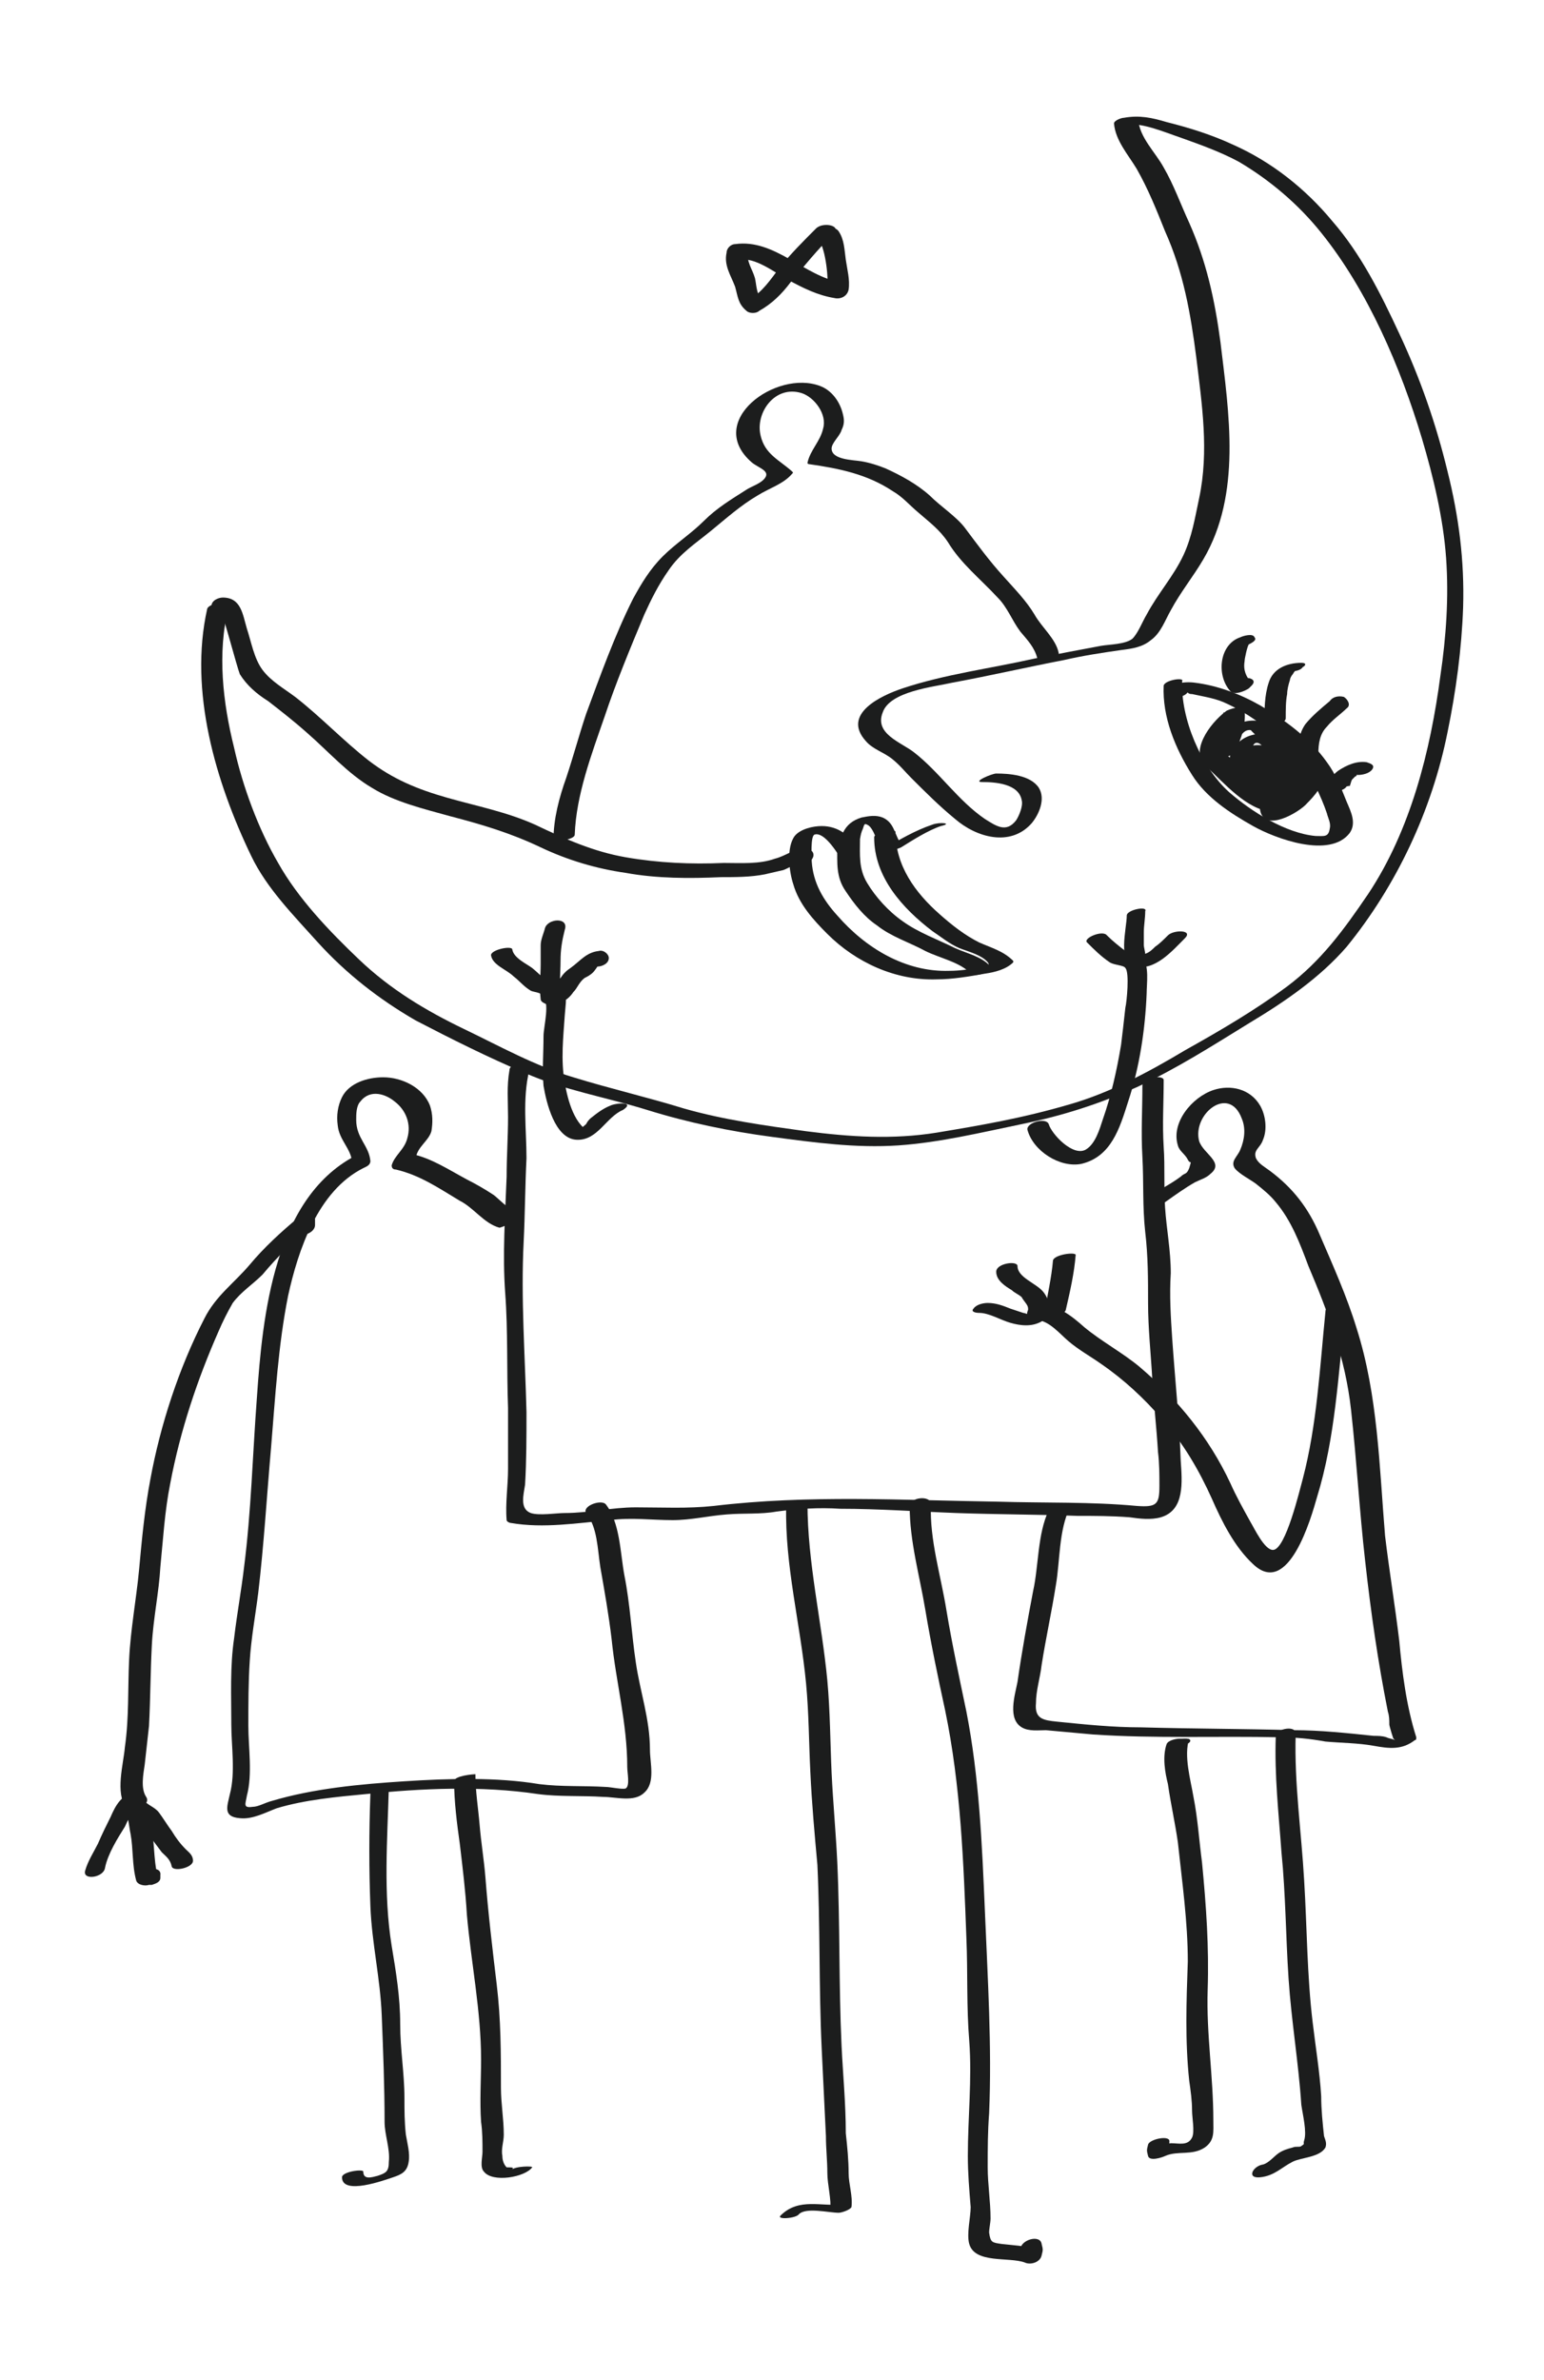
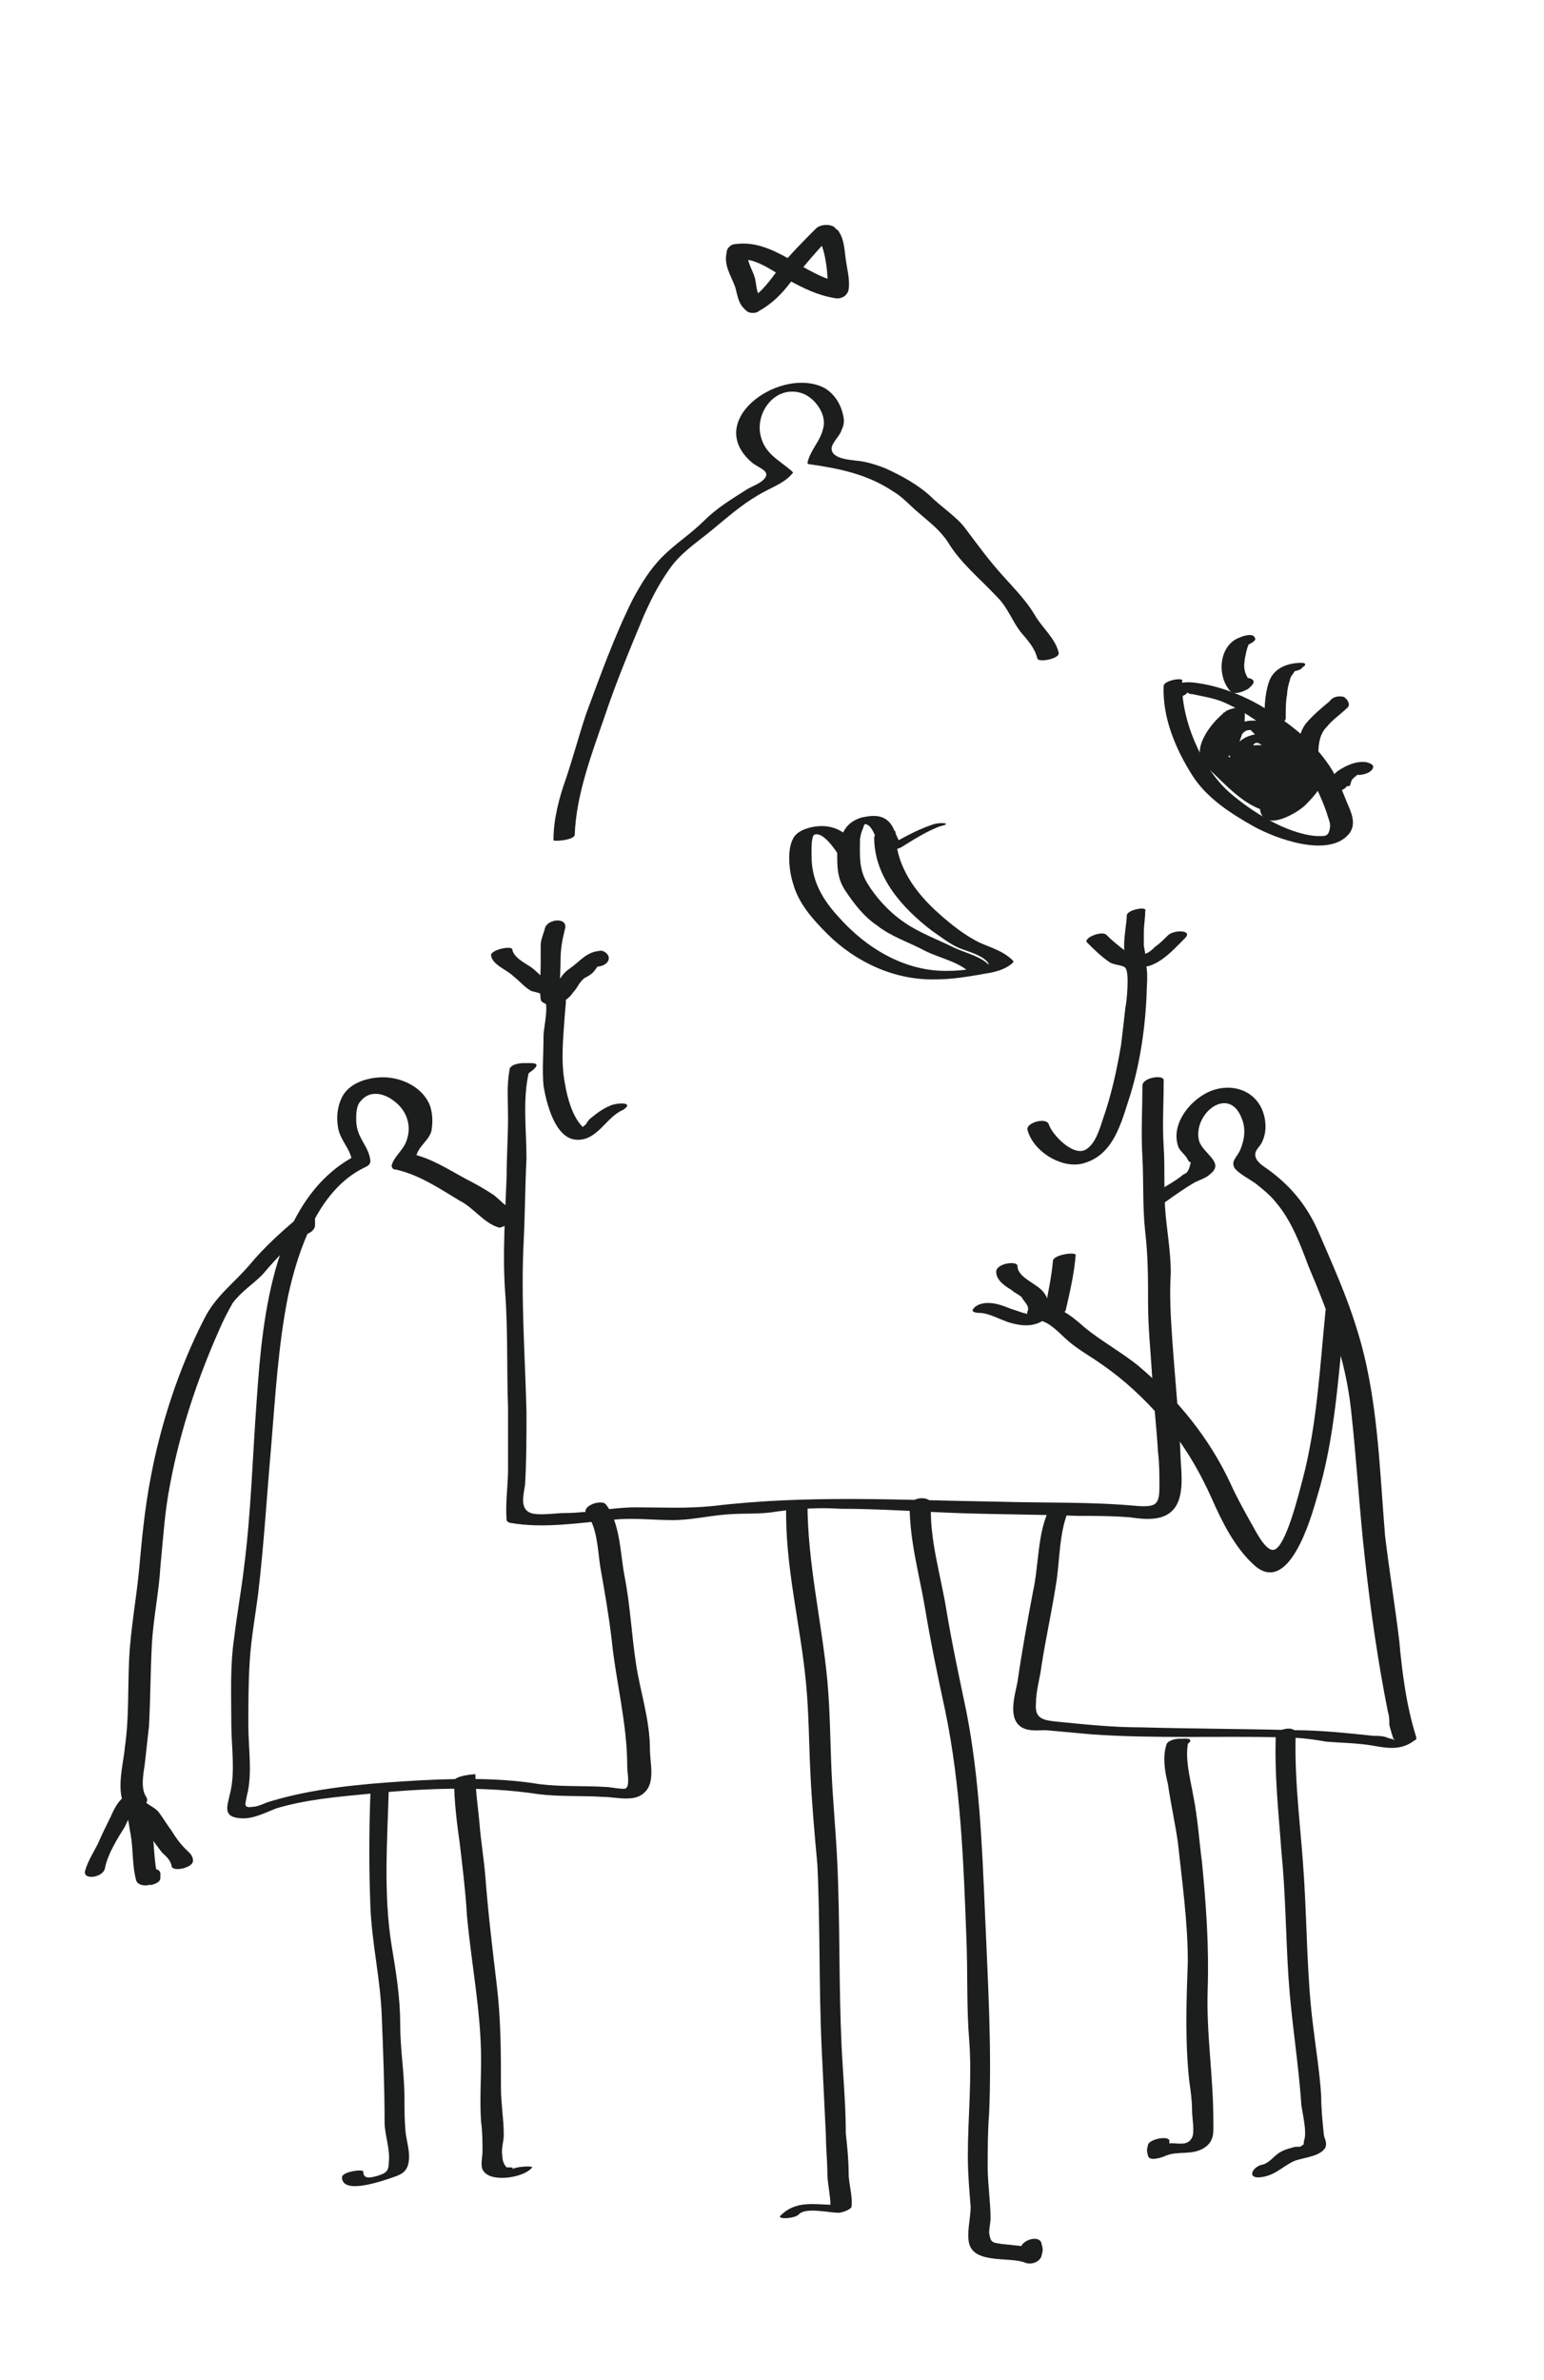
<svg xmlns="http://www.w3.org/2000/svg" id="Слой_1" x="0px" y="0px" viewBox="0 0 108.8 167.7" style="enable-background:new 0 0 108.8 167.7;" xml:space="preserve">
  <style type="text/css"> .st0{fill:#1C1D1D;} </style>
  <g>
-     <path class="st0" d="M14.6,42.9c-1.3,5.8,0.6,12.2,3.1,17.4c1.1,2.3,3,4.2,4.7,6.1c2,2.2,4.3,4,6.9,5.5c2.5,1.3,5.1,2.6,7.7,3.7 c2.7,1.2,5.7,1.7,8.6,2.6c2.9,0.9,5.8,1.5,8.8,1.9c3,0.4,5.9,0.8,8.9,0.6c2.9-0.2,5.8-0.9,8.7-1.5c2.9-0.6,5.4-1.4,8.1-2.6 c2.8-1.3,5.3-2.9,7.9-4.5c2.5-1.5,5-3.2,6.9-5.4c3.5-4.3,6-9.6,7.1-15.1c0.6-2.9,1-5.9,1.1-8.8c0.1-3.3-0.3-6.4-1.1-9.6 c-0.8-3.3-1.9-6.5-3.4-9.7c-1.3-2.8-2.7-5.6-4.7-7.9c-1.9-2.3-4.3-4.2-7-5.4c-1.5-0.7-3.1-1.2-4.7-1.6c-1-0.3-1.9-0.5-3-0.3 c-0.2,0-0.7,0.2-0.7,0.4c0.1,1.2,1,2.2,1.6,3.2c0.8,1.4,1.4,2.9,2,4.4c1.3,2.9,1.8,5.8,2.2,8.9c0.4,3.3,0.9,6.6,0.2,9.9 c-0.3,1.4-0.5,2.7-1.1,4c-0.7,1.5-1.8,2.7-2.6,4.2c-0.3,0.5-0.6,1.3-1,1.7c-0.5,0.4-1.6,0.4-2.2,0.5c-1.6,0.3-3.2,0.6-4.7,0.9 c-3.1,0.7-6.3,1.1-9.3,2.1c-1.5,0.5-4.3,1.8-2.6,3.7c0.5,0.6,1.3,0.8,1.9,1.3c0.5,0.4,0.9,0.9,1.3,1.3c1,1,2,2,3.1,2.9 c1.5,1.3,3.9,2,5.4,0.3c0.5-0.6,1-1.7,0.5-2.5c-0.6-0.9-2.1-1-3-1c-0.3,0-1.7,0.6-1,0.6c0.9,0,2.6,0.1,2.8,1.3 c0.1,0.4-0.2,1.1-0.4,1.4c-0.7,0.9-1.4,0.4-2.2-0.1c-1.9-1.3-3.2-3.3-5-4.7c-0.9-0.7-2.8-1.3-2.2-2.8c0.5-1.5,3.6-1.8,4.9-2.1 c2.7-0.5,5.3-1.1,7.9-1.6c1.3-0.3,2.6-0.5,4-0.7c0.8-0.1,1.5-0.2,2.1-0.7c0.7-0.5,1-1.4,1.4-2.1c0.7-1.3,1.6-2.4,2.3-3.6 c2.7-4.6,1.8-10.3,1.2-15.3c-0.4-3-1-5.7-2.2-8.4c-0.6-1.3-1.1-2.7-1.8-3.9c-0.6-1.1-1.7-2.1-1.8-3.4c-0.2,0.1-0.5,0.3-0.7,0.4 c0.9-0.2,2.8,0.6,3.7,0.9c1.4,0.5,2.8,1,4.1,1.7c2.2,1.3,4.2,3,5.8,5c3.3,4.1,5.6,9.5,7.1,14.5c0.8,2.7,1.5,5.6,1.7,8.4 c0.2,2.8,0,5.6-0.4,8.3c-0.7,5.3-2.1,10.9-5.1,15.4c-1.7,2.5-3.3,4.7-5.7,6.5c-2.3,1.7-4.7,3.1-7.2,4.5c-2.5,1.5-5.3,3-8.1,3.8 C72,78.8,69,79.3,66,79.8c-3.1,0.5-6.1,0.3-9.2-0.1c-2.9-0.4-5.8-0.8-8.6-1.6c-2.6-0.8-5.2-1.4-7.8-2.2c-2.7-0.8-5.2-2.2-7.7-3.4 c-2.7-1.3-5.2-2.8-7.4-4.9c-2.1-2-4.3-4.3-5.7-6.8c-1.4-2.4-2.5-5.4-3.1-8.1c-0.8-3.2-1.2-6.7-0.4-9.9 C16.1,42.3,14.7,42.5,14.6,42.9L14.6,42.9z" />
    <path class="st0" d="M65.7,58.1c-1.2,0.4-2.4,1.1-3.4,1.7c0.4-0.1,0.8-0.1,1.3-0.2c-0.6-0.7-0.5-1.6-1.4-2c-0.5-0.2-1-0.1-1.5,0 C59.4,58,59.2,59,59,60.2c0.5-0.1,1-0.2,1.5-0.4c-0.6-0.9-1.4-1.6-2.6-1.6c-0.6,0-1.5,0.2-1.9,0.7c-0.6,0.8-0.4,2.5-0.1,3.4 c0.4,1.4,1.4,2.5,2.4,3.5c2,2,4.8,3.3,7.7,3.2c1.1,0,2.3-0.2,3.4-0.4c0.7-0.1,1.5-0.3,2-0.8c0,0,0-0.1,0-0.1 c-0.7-0.7-1.5-0.9-2.4-1.3c-1-0.5-1.9-1.2-2.8-2c-1.7-1.5-3.1-3.4-3.1-5.8c0-0.2-1.5,0-1.5,0.4c0,2.8,2,5,4.1,6.6 c0.6,0.4,1.2,0.9,1.9,1.2c0.5,0.2,1.3,0.4,1.8,0.8c0.6,0.5,0.1,0.5-0.5,0.6c-0.7,0.1-1.3,0.2-2,0.2c-3.1,0.1-5.9-1.6-7.9-3.9 c-1-1.1-1.7-2.3-1.8-3.8c0-0.3-0.1-1.8,0.2-1.9c0.6-0.2,1.4,1,1.6,1.3c0.2,0.3,1.4,0,1.5-0.4c0.1-0.4,0.1-0.9,0.3-1.3 c0.1-0.3,0.1-0.4,0.3-0.3c0.5,0.2,0.7,1.4,1.1,1.8c0.2,0.2,1.1-0.1,1.3-0.2c0.8-0.5,1.9-1.2,2.8-1.5C67.2,58,66.2,57.9,65.7,58.1 L65.7,58.1z" />
    <path class="st0" d="M59,59.6c0,1.2-0.1,2.2,0.6,3.2c0.6,0.9,1.3,1.8,2.2,2.4c1,0.8,2.3,1.2,3.4,1.8c1,0.5,2.5,0.8,3.2,1.6 c0.3,0.3,1.7-0.2,1.4-0.5c-0.6-0.7-1.6-0.9-2.5-1.3c-1.2-0.6-2.6-1.1-3.7-1.9c-1-0.7-1.9-1.7-2.5-2.7c-0.6-1-0.5-2-0.5-3 C60.5,58.9,59,59.1,59,59.6L59,59.6z" />
-     <path class="st0" d="M56.7,59.8c-0.8,0-1.3,0.5-2.1,0.7c-1.1,0.4-2.4,0.3-3.6,0.3c-2.3,0.1-4.6,0-6.9-0.4c-2.3-0.4-4.3-1.3-6.4-2.3 c-2-0.9-4.1-1.3-6.2-1.9c-2.1-0.6-3.8-1.3-5.5-2.6c-1.8-1.4-3.4-3.1-5.2-4.5c-0.8-0.6-1.7-1.1-2.3-1.9c-0.6-0.8-0.8-2-1.1-2.9 c-0.3-1-0.4-2.2-1.7-2.2c-0.3,0-0.8,0.2-0.8,0.6c0,0.1,0,0.2-0.1,0.4c-0.1,0.8,1.4,0.6,1.5-0.1c0-0.1,0-0.2,0.1-0.4 c-0.3,0.2-0.5,0.4-0.8,0.6c0.1,0,1.1,3.8,1.3,4.3c0.5,0.8,1.2,1.4,2,1.9c0.9,0.7,1.8,1.4,2.7,2.2c1.5,1.3,2.9,2.9,4.6,3.9 c1.6,1,3.7,1.5,5.5,2c2.3,0.6,4.3,1.2,6.4,2.2c1.9,0.9,3.9,1.5,6,1.8c2.2,0.4,4.5,0.4,6.7,0.3c1,0,2.1,0,3.1-0.2 c0.4-0.1,0.9-0.2,1.3-0.3c0.3-0.1,0.9-0.5,1.3-0.5C57.4,60.9,57.7,59.8,56.7,59.8L56.7,59.8z" />
    <path class="st0" d="M82,48.3c-0.1,2.2,0.8,4.4,2,6.3c1,1.6,2.7,2.7,4.3,3.6c1.6,0.9,5.4,2.3,6.8,0.5c0.5-0.7,0.1-1.5-0.2-2.2 c-0.4-1-0.8-2-1.4-2.8c-1.2-1.7-3-3-4.7-4c-1.4-0.8-3-1.4-4.6-1.6c-0.7-0.1-2.1,0-2,1c0,0.3,1.5,0,1.5-0.4c0,0.1-0.7-0.2,0,0.1 c0.1,0.1,0.2,0.1,0.3,0.1c0.9,0.2,1.7,0.3,2.5,0.7c1.3,0.6,2.6,1.5,3.6,2.5c1.1,1,2,1.9,2.6,3.3c0.3,0.6,0.6,1.3,0.8,1.9 c0.1,0.4,0.3,0.7,0.2,1.1c-0.1,0.6-0.4,0.5-1,0.5c-2.1-0.2-4.5-1.7-6.1-3.1c-2-1.8-3.4-5.2-3.3-7.8C83.5,47.7,82.1,47.9,82,48.3 L82,48.3z" />
    <path class="st0" d="M87.3,53.2c-0.3,0.8-0.7,1.7,0.5,1.9c0.6,0.1,1.4-0.2,1.7-0.8c0.7-1.3-1.5-1.6-2.2-0.9c-0.4,0.4-0.3,1,0.2,1.3 c0.5,0.3,1.3,0.2,1.8,0c1.4-0.7,1.1-2.1-0.5-2.2c-1.7-0.1-3.2,1.6-1.1,2.5c1.2,0.6,3-0.2,3-1.7c0-1.7-2.2-2-3.3-1.1 c-1.6,1.2-0.4,3.2,1.4,3.2c2.1,0,2.8-2.3,1.4-3.8c-0.7-0.8-1.8-1-2.7-0.7c-1.2,0.4-1.5,1.3-2,2.3c-0.2,0.3,1.3,0.2,1.5-0.2 c0.5-1,0.8-1.9,0.7-3c0-0.4-1.2,0-1.3,0.1C85.2,51,83.8,53,85,54c1.3,1.2,2.8,3,4.6,3.2c1.4,0.1,2.5-1.1,2.9-2.4 c0.2-0.9-0.3-1.3-0.9-1.8c-0.8-0.6-1.3-1.5-2.1-2.1c-0.3-0.2-1.7,0.2-1.4,0.5c0.7,0.8,2.2,1.7,2.3,2.8c0.1,0.9-1.2,1.3-1.7,1.9 c-0.4,0.4,0.8,0.3,0.9,0.2c1.1-0.5,2-1.4,2.1-2.6c0-0.2-0.4-0.2-0.4-0.2c-1.2,0-3.8,1.9-2.6,3.2c1.2,1.3,3.2-1,3.6-1.9 c0.1-0.2-0.3-0.3-0.4-0.3c-1,0.1-3.4,1.2-3.1,2.6c0.3,1.6,2.8,0.1,3.3-0.5c0.5-0.5,1.2-1.3,1.3-2.1c0-0.7-1-2.1-1.6-2.5 c-1.6-0.9-3.4,1-4.4,2c-0.4,0.4,1.1,0.3,1.4,0c0.6-0.6,1.3-1.6,2.1-1c0.7,0.5,1.2,1.6,0.8,2.4c-0.2,0.4-1,1.6-1.4,1.4 c-0.5-0.3,1.2-1.6,1-1.6c-0.1-0.1-0.3-0.2-0.4-0.3c-0.1,0.3-0.2,0.5-0.4,0.7c-0.2,0.2-0.3,0.5-0.4,0.3c-0.2-0.3,0.5-1.8,0.7-1.8 c-0.1-0.1-0.3-0.1-0.4-0.2c0,0.7-0.4,1.5-1.1,1.8c0.3,0.1,0.6,0.2,0.9,0.2c0.6-0.6,1.9-0.9,1.9-1.9c0-1.3-1.7-2.4-2.5-3.3 c-0.5,0.2-0.9,0.3-1.4,0.5c0.8,0.6,1.4,1.5,2.3,2.2c0.7,0.5,0.9,0.9,0.6,1.8c-0.1,0.2-0.2,0.5-0.4,0.6c-0.4,0.4-0.3,0.4-1,0.1 c-1.1-0.5-2-1.6-2.9-2.4c-0.6-0.5-0.7-0.7-0.5-1.5c0.2-0.8,0.5-1.4,1.2-1.9c-0.4,0-0.9,0.1-1.3,0.1c0.1,1-0.3,1.9-0.7,2.8 c0.5-0.1,1-0.1,1.5-0.2c0.3-0.7,0.6-1.9,1.7-1.1c0.5,0.4,0.7,1.2,0.7,1.8c0,0.4,0,0.8-0.4,0.9c-0.3,0.1-0.7-0.6-0.8-0.8 c-0.1-0.5,0-1.7,0.7-1.1c0.4,0.4,0.4,1.1,0.2,1.5c-0.3,0.3-0.3,0.4-0.1,0.3c0.3-0.1,0.1-0.2-0.4-0.3c-0.5-0.5,0-1.4,0.2-0.6 c0,0.2,0,0.4-0.1,0.6c-0.1,0.3,0.2-0.2-0.1-0.4c-0.6-0.1-0.8-0.1-0.5,0.1c0.2,0.1,0.2,0.2,0.1,0.4c0.2,0,0.6-1.1,0.7-1.3 C88.9,52.6,87.5,52.7,87.3,53.2L87.3,53.2z" />
    <path class="st0" d="M87.4,44.9c-1.5,0.5-1.7,2.7-0.7,3.8c0.3,0.3,1,0,1.3-0.2c0.1-0.1,0.1-0.1,0.2-0.2c0.2-0.2,0.2-0.4-0.1-0.5 c-0.3-0.1-0.8,0.1-1,0.3c-0.1,0.1-0.1,0.1-0.2,0.2c0.4-0.1,0.8-0.1,1.3-0.2c-0.4-0.4-0.6-0.9-0.5-1.5c0-0.2,0.2-1.1,0.3-1.2 c0.2-0.1,0.6-0.3,0.4-0.5C88.3,44.6,87.6,44.8,87.4,44.9L87.4,44.9z" />
    <path class="st0" d="M91.7,46.7c-1,0-2,0.4-2.3,1.4c-0.3,0.9-0.3,1.9-0.3,2.9c0,0.2,1.5,0.1,1.5-0.4c0-0.6,0-1.2,0.1-1.7 c0-0.3,0.1-0.7,0.2-1c0-0.1,0.1-0.3,0.2-0.4c0.2-0.4,0.4-0.2-0.3-0.2c0.3,0,0.8,0,1-0.3C92,46.9,92.1,46.7,91.7,46.7L91.7,46.7z" />
    <path class="st0" d="M93.7,49.4c-0.6,0.5-1.2,1-1.7,1.6c-0.5,0.7-0.5,1.4-0.6,2.2c0,0.8,1.5,0.6,1.5-0.1c0-0.7,0.1-1.4,0.6-1.9 c0.4-0.5,1-0.9,1.4-1.3c0.3-0.2,0.1-0.6-0.2-0.8C94.3,49,93.9,49.1,93.7,49.4L93.7,49.4z" />
    <path class="st0" d="M94.9,55.1c0,0-0.1,0-0.1,0c0.1,0.1,0.2,0.2,0.3,0.3c0.1-0.2,0.1-0.4,0.2-0.5c0.1-0.1,0.1-0.1,0.2-0.2 c0,0,0.1,0,0.1-0.1c0.2-0.1-0.1,0,0.1,0c0.3,0,0.8-0.1,1-0.4c0.2-0.3-0.1-0.4-0.4-0.5c-0.7-0.1-1.4,0.2-2,0.6 c-0.4,0.3-0.6,0.6-0.8,1.1c-0.1,0.2,0.1,0.3,0.3,0.3c0,0,0.1,0,0.1,0c0.3,0.1,0.8,0,1-0.3C95.2,55.4,95.1,55.2,94.9,55.1L94.9,55.1 z" />
    <path class="st0" d="M43,77.9c-0.5,0.2-0.9,0.5-1.4,0.9c-0.1,0.1-0.2,0.2-0.3,0.4c-0.1,0.1-0.9,0.7-0.4,0.6c0.3,0,0.5,0,0.8,0 c-1.2-0.4-1.7-2.3-1.9-3.5c-0.3-1.6-0.1-3.3,0-4.8c0.1-1.3,0.3-1.6-0.9-2.2c-0.6-0.3-0.9-0.7-1.4-1.1c-0.4-0.3-1.3-0.7-1.4-1.3 c0-0.3-1.5,0-1.5,0.4c0.1,0.7,1.1,1,1.6,1.5c0.4,0.3,0.7,0.7,1.2,1c0.2,0.1,0.6,0.1,0.8,0.3c0.6,0.5,0.1,2.2,0.1,2.9 c0,1.2-0.1,2.4,0,3.5c0.2,1.2,0.8,3.7,2.3,3.8c1.5,0.1,2.1-1.6,3.3-2.1C44.8,77.6,43.4,77.7,43,77.9L43,77.9z" />
    <path class="st0" d="M38.4,65.4c-0.1,0.4-0.3,0.8-0.3,1.2c0,0.4,0,0.8,0,1.3c0,0.8-0.1,1.7,0,2.5c0,0.2,0.3,0.3,0.5,0.4 c0.8,0,1.4-0.3,1.8-0.9c0.3-0.3,0.4-0.7,0.8-1c0.2-0.1,0.4-0.2,0.6-0.4c0.1-0.1,0.3-0.4,0.3-0.4c0.3,0,0.8-0.2,0.8-0.6 c0-0.3-0.4-0.6-0.7-0.5c-0.9,0.1-1.3,0.7-2,1.2c-0.3,0.2-0.5,0.4-0.7,0.7c-0.1,0.1-0.7,0.9-0.5,0.9c0.2,0.1,0.3,0.2,0.5,0.4 c-0.1-0.8,0-1.7,0-2.5c0-0.8,0.1-1.4,0.3-2.2C40.1,64.6,38.6,64.7,38.4,65.4L38.4,65.4z" />
    <path class="st0" d="M72.4,79.6c0.4,1.5,2.3,2.7,3.8,2.4c2.1-0.5,2.7-2.5,3.3-4.4c0.8-2.4,1.2-5.1,1.3-7.6c0-0.7,0.2-2-0.3-2.5 c-0.3-0.2-0.9-0.2-1.2-0.5c-0.4-0.3-0.9-0.7-1.3-1.1c-0.3-0.4-1.7,0.2-1.4,0.5c0.5,0.5,1,1,1.6,1.4c0.3,0.2,1,0.2,1.1,0.4 c0.3,0.3,0.1,2.4,0,2.8c-0.1,0.9-0.2,1.8-0.3,2.6c-0.3,1.8-0.7,3.6-1.3,5.3c-0.2,0.6-0.5,1.7-1.2,2.1c-0.9,0.5-2.4-1.1-2.6-1.8 C73.7,78.7,72.3,79.1,72.4,79.6L72.4,79.6z" />
    <path class="st0" d="M79.4,64.5c0,0.9-0.7,3.4,0.6,3.6c1.4,0.3,2.6-1.1,3.5-2c0.6-0.6-0.8-0.6-1.2-0.2c-0.3,0.3-0.6,0.6-0.9,0.8 c-0.2,0.2-0.4,0.4-0.7,0.5c0,0-0.2,0.1-0.2,0.1c-0.1,0.1,0,0.1,0.3,0c0,0,0,0-0.1-0.1c0-0.1-0.1-0.5-0.1-0.6c0-0.3,0-0.6,0-0.9 c0-0.5,0.1-1,0.1-1.5C80.9,63.8,79.4,64.1,79.4,64.5L79.4,64.5z" />
    <path class="st0" d="M40.5,58.8c0.1-2.8,1.2-5.7,2.1-8.3c0.8-2.4,1.8-4.8,2.8-7.2c0.5-1.1,1-2.1,1.7-3.1c0.8-1.2,1.9-1.9,3-2.8 c1.1-0.9,2.1-1.8,3.3-2.5c0.8-0.5,1.8-0.8,2.4-1.5c0.1-0.1,0.1-0.1,0-0.2c-0.9-0.8-1.9-1.2-2.2-2.5c-0.4-1.6,1-3.6,2.9-3 c0.9,0.3,1.8,1.5,1.5,2.5c-0.2,0.9-0.9,1.5-1.1,2.4c0,0.1,0.1,0.1,0.1,0.1c2.1,0.3,4.1,0.7,5.9,1.9c0.7,0.4,1.2,1,1.8,1.5 c0.8,0.7,1.5,1.2,2.1,2.1c0.9,1.5,2.3,2.6,3.5,3.9c0.7,0.7,1,1.6,1.6,2.4c0.5,0.6,1,1.1,1.2,1.9c0.1,0.3,1.6,0,1.5-0.4 c-0.2-1-1.2-1.8-1.7-2.7c-0.6-1-1.4-1.8-2.2-2.7c-1-1.1-1.8-2.2-2.7-3.4c-0.6-0.8-1.7-1.5-2.5-2.3c-0.9-0.8-2-1.4-3.1-1.9 c-0.5-0.2-1.1-0.4-1.7-0.5c-0.6-0.1-2.1-0.1-2.1-0.9c0-0.4,0.6-0.9,0.7-1.3c0.2-0.4,0.2-0.7,0.1-1.1c-0.2-0.9-0.8-1.7-1.6-2 c-3.1-1.2-8.2,2.5-4.8,5.4c0.5,0.4,1.4,0.6,0.8,1.2c-0.3,0.3-0.9,0.5-1.2,0.7c-1.1,0.7-2.1,1.3-3,2.2c-0.9,0.9-2,1.6-2.9,2.5 c-0.9,0.9-1.5,1.9-2.1,3c-1.3,2.6-2.3,5.4-3.3,8.1c-0.5,1.5-0.9,3-1.4,4.5c-0.5,1.4-0.9,2.9-0.9,4.4C39,59.3,40.5,59.2,40.5,58.8 L40.5,58.8z" />
    <path class="st0" d="M37.4,74.9c-0.2,0-0.3,0-0.5,0c-0.3,0-1,0.1-1,0.5c-0.2,1.1-0.1,2.2-0.1,3.3c0,1.4-0.1,2.8-0.1,4.2 c-0.1,2.7-0.3,5.5-0.1,8.2c0.2,2.7,0.1,5.4,0.2,8.1c0,1.4,0,2.8,0,4.3c0,1.2-0.2,2.4-0.1,3.6c0,0.1,0.2,0.2,0.3,0.2 c2.3,0.4,4.7,0,7-0.2c1.5-0.2,2.9,0,4.4,0c1.3,0,2.5-0.3,3.8-0.4c1.2-0.1,2.4,0,3.5-0.2c1.5-0.2,3-0.3,4.5-0.2 c2.7,0,5.5,0.2,8.2,0.3c2.8,0.1,5.7,0.1,8.5,0.2c1.2,0,2.4,0,3.7,0.1c0.7,0.1,1.5,0.2,2.2,0c1.7-0.5,1.5-2.5,1.4-4 c-0.1-2.9-0.4-5.7-0.6-8.6c-0.1-1.5-0.2-3-0.1-4.6c0-1.6-0.3-3.1-0.4-4.6c-0.1-1.4,0-2.9-0.1-4.3c-0.1-1.6,0-3.1,0-4.7 c0-0.4-1.5-0.2-1.5,0.4c0,1.7-0.1,3.3,0,5c0.1,1.8,0,3.5,0.2,5.3c0.2,1.7,0.2,3.3,0.2,5c0,1.8,0.2,3.6,0.3,5.4 c0.1,1.7,0.3,3.4,0.4,5.1c0.1,0.8,0.1,1.6,0.1,2.4c0,1.3-0.2,1.5-1.6,1.4c-3.2-0.3-6.5-0.2-9.8-0.3c-6.7-0.1-13.3-0.5-20,0.3 c-1.9,0.2-3.6,0.1-5.5,0.1c-1.7,0-3.3,0.4-5,0.4c-0.6,0-1.8,0.2-2.4,0c-0.8-0.3-0.5-1.3-0.4-2c0.1-1.7,0.1-3.4,0.1-5.1 c-0.1-4-0.4-8-0.2-12c0.1-2,0.1-3.9,0.2-5.9c0-2-0.3-4.2,0.2-6.2c-0.3,0.2-0.7,0.3-1,0.5c0.2,0,0.3,0,0.5,0 C37.3,75.6,38.4,74.9,37.4,74.9L37.4,74.9z" />
    <path class="st0" d="M36.3,85.3c-0.6-0.2-1-0.7-1.5-1.1c-0.6-0.4-1.3-0.8-1.9-1.1c-1.3-0.7-2.5-1.5-3.9-1.8 c0.1,0.1,0.2,0.2,0.3,0.3c0.1-0.8,0.9-1.2,1.1-1.9c0.1-0.6,0.1-1.2-0.1-1.8c-0.5-1.3-2-2-3.3-2c-1.1,0-2.4,0.4-2.9,1.4 c-0.3,0.6-0.4,1.3-0.3,2c0.1,1,0.9,1.6,1,2.5c0.2-0.2,0.3-0.3,0.5-0.5c-6,2.9-6.8,11.4-7.2,17.2c-0.3,4-0.4,8-0.9,11.9 c-0.2,1.7-0.5,3.3-0.7,5c-0.3,2-0.2,4.1-0.2,6.1c0,1.5,0.3,3.4-0.1,4.9c-0.2,0.9-0.5,1.6,0.7,1.7c0.9,0.1,1.8-0.4,2.6-0.7 c2-0.6,4.2-0.8,6.3-1c3.9-0.4,8.1-0.6,12.1,0c1.5,0.2,3.1,0.1,4.6,0.2c0.9,0,2.2,0.4,2.9-0.3c0.8-0.7,0.4-2.1,0.4-3 c0-2.2-0.7-4.1-1-6.2c-0.3-2-0.4-4.1-0.8-6.1c-0.3-1.6-0.3-3.7-1.3-5c-0.3-0.4-1.7,0.1-1.4,0.6c0.8,1,0.8,2.5,1,3.8 c0.3,1.7,0.6,3.4,0.8,5.1c0.3,3,1.1,5.9,1.1,9c0,0.4,0.2,1.3-0.1,1.5c-0.2,0.1-1.1-0.1-1.4-0.1c-1.6-0.1-3.1,0-4.7-0.2 c-3-0.5-6.4-0.4-9.5-0.2c-3.1,0.2-6.4,0.5-9.4,1.4c-0.4,0.1-0.9,0.4-1.3,0.4c-0.7,0.1-0.5-0.2-0.4-0.8c0.4-1.5,0.1-3.4,0.1-4.9 c0-1.5,0-3.1,0.1-4.6c0.1-1.6,0.4-3.2,0.6-4.8c0.4-3.4,0.6-6.8,0.9-10.2c0.3-3.6,0.5-7.2,1.2-10.7c0.7-3.2,2.1-7.4,5.3-9 c0.2-0.1,0.5-0.2,0.5-0.5c-0.1-1.1-1-1.6-1-2.9c0-0.4,0-1,0.3-1.3c0.7-0.9,1.8-0.5,2.4,0c0.8,0.6,1.2,1.6,0.9,2.6 c-0.2,0.8-0.9,1.2-1.1,1.9c0,0.2,0.1,0.3,0.3,0.3c1.7,0.4,3,1.3,4.5,2.2c1,0.5,1.7,1.6,2.8,1.9C35.9,86.3,37.2,85.6,36.3,85.3 L36.3,85.3z" />
    <path class="st0" d="M26.1,126.4c-0.1,2.7-0.1,5.3,0,7.9c0.1,2.6,0.7,5.1,0.8,7.7c0.1,2.5,0.2,5,0.2,7.5c0,0.9,0.4,1.9,0.3,2.8 c0,0.7-0.2,0.8-0.8,1c-0.4,0.1-1,0.3-1-0.3c0-0.2-1.5,0-1.5,0.4c0,1.3,3,0.2,3.6,0c0.6-0.2,1-0.4,1.1-1.1c0.1-0.6-0.1-1.3-0.2-1.9 c-0.1-0.9-0.1-1.7-0.1-2.6c0-1.7-0.3-3.4-0.3-5.2c0-1.9-0.3-3.7-0.6-5.5c-0.6-3.7-0.3-7.5-0.2-11.2C27.5,125.9,26.1,126,26.1,126.4 L26.1,126.4z" />
    <path class="st0" d="M32,125.5c0,1.4,0.2,3,0.4,4.4c0.2,1.7,0.4,3.3,0.5,5c0.3,3.4,1,6.8,1,10.2c0,1.5-0.1,2.9,0,4.4 c0.1,0.7,0.1,1.4,0.1,2.1c0,0.4-0.2,1.1,0.1,1.4c0.6,0.8,2.9,0.4,3.4-0.3c0.1-0.1-1.2-0.1-1.5,0.2c0.3-0.2,0.1-0.2-0.3-0.2 c-0.2-0.2-0.3-0.5-0.3-0.8c-0.1-0.5,0.1-1,0.1-1.5c0-1.1-0.2-2.2-0.2-3.3c0-2.5,0-4.8-0.3-7.3c-0.3-2.5-0.6-5-0.8-7.6 c-0.1-1.2-0.3-2.4-0.4-3.6c-0.1-1.2-0.3-2.4-0.3-3.6C33.4,125,32,125.1,32,125.5L32,125.5z" />
    <path class="st0" d="M10.3,126.6c-0.4-0.6-0.2-1.6-0.1-2.3c0.1-0.9,0.2-1.8,0.3-2.7c0.1-1.9,0.1-3.8,0.2-5.7 c0.1-1.9,0.5-3.7,0.6-5.5c0.2-2,0.3-3.9,0.7-5.9c0.7-3.7,1.9-7.3,3.4-10.7c0.3-0.7,0.6-1.3,1-2c0.6-0.8,1.4-1.3,2.1-2 c1-1.2,2.2-2.4,3.4-3.4c-0.4,0-0.8-0.1-1.2-0.1c0,0.1,0,0.3,0,0.4c0.1,0.6,1.5,0.3,1.5-0.4c0-0.1,0-0.3,0-0.4c0-0.5-1-0.3-1.2-0.1 c-1.2,1-2.4,2.1-3.4,3.3c-1.1,1.3-2.4,2.2-3.2,3.8c-1.8,3.5-3.1,7.5-3.8,11.3c-0.4,2.1-0.6,4.2-0.8,6.4c-0.2,2.1-0.6,4.2-0.7,6.3 c-0.1,2.1,0,4.1-0.3,6.2c-0.1,1.2-0.7,3.2,0.1,4.3C9.3,127.7,10.7,127.2,10.3,126.6L10.3,126.6z" />
    <path class="st0" d="M7.4,131.6c0.2-1,0.9-2.1,1.4-2.9c0.1-0.2,0.2-0.5,0.4-0.7c0.1-0.2,0.6-0.7,0.2-0.6c-0.2,0-0.5-0.1-0.7-0.1 c0.3,0.2,0.4,1.5,0.5,1.9c0.2,1.1,0.1,2.2,0.4,3.3c0.1,0.3,0.6,0.4,0.9,0.3c0.1,0,0.1,0,0.2,0c0.3-0.1,0.6-0.2,0.6-0.5 c0-0.1,0-0.1,0-0.2c0.1-0.7-1.4-0.5-1.5,0.1c0,0.1,0,0.1,0,0.2c0.2-0.2,0.4-0.4,0.6-0.5c-0.1,0-0.1,0-0.2,0 c0.3,0.1,0.6,0.2,0.9,0.3c-0.3-1.3-0.2-2.6-0.5-4c-0.2-0.6-0.3-1.7-1.1-1.8c-0.9-0.1-1.4,0.9-1.7,1.6c-0.3,0.6-0.6,1.2-0.9,1.9 c-0.3,0.6-0.7,1.2-0.9,1.9C5.8,132.5,7.3,132.3,7.4,131.6L7.4,131.6z" />
    <path class="st0" d="M13.6,131.1c0-0.4-0.3-0.6-0.5-0.8c-0.4-0.4-0.7-0.8-1-1.3c-0.3-0.4-0.6-0.9-0.9-1.3c-0.3-0.4-0.8-0.5-1.1-0.9 c-0.3-0.3-1.7,0.2-1.4,0.5c0.3,0.3,0.7,0.5,1,0.8c0.3,0.3,0.5,0.8,0.8,1.2c0.3,0.4,0.6,0.8,0.9,1.2c0.3,0.3,0.6,0.5,0.7,1 C12.2,131.9,13.6,131.6,13.6,131.1L13.6,131.1z" />
    <path class="st0" d="M82.1,84.7c0.7-0.5,1.4-1,2.1-1.4c0.4-0.2,0.8-0.3,1.1-0.6c1-0.8-0.5-1.4-0.8-2.3c-0.5-1.9,2.1-4,3-1.6 c0.3,0.7,0.2,1.5-0.1,2.2c-0.2,0.5-0.7,0.8-0.4,1.3c0.3,0.4,1.1,0.8,1.5,1.1c0.5,0.4,1,0.8,1.4,1.3c1.1,1.3,1.7,2.9,2.3,4.5 c1.4,3.3,2.6,6.5,3,10.1c0.4,3.6,0.6,7.2,1,10.7c0.4,3.6,0.9,7.1,1.6,10.6c0.1,0.3,0.1,0.6,0.1,0.9c0,0.1,0.3,1.1,0.3,1 c0,0,0.1,0.1,0.1,0.1c-0.2-0.1-0.4-0.1-0.6-0.2c-0.3-0.1-0.6-0.1-0.9-0.1c-1.9-0.2-3.8-0.4-5.6-0.4c-3.6-0.1-7.2-0.1-10.8-0.2 c-2,0-3.9-0.2-5.9-0.4c-1-0.1-1.6-0.2-1.5-1.3c0-0.9,0.3-1.8,0.4-2.7c0.3-1.9,0.7-3.7,1-5.6c0.3-1.7,0.2-3.9,1-5.5 c-0.5,0.1-1,0.2-1.5,0.3c0,0.1,0,0.1,0,0.2c0,0.2,1.4,0.1,1.5-0.4c0-0.1,0-0.1,0-0.2c0-0.3-1.3,0-1.5,0.3c-0.8,1.7-0.7,3.9-1.1,5.7 c-0.4,2.1-0.8,4.3-1.1,6.4c-0.2,1-0.7,2.6,0.3,3.2c0.5,0.3,1.2,0.2,1.7,0.2c1.1,0.1,2.2,0.2,3.3,0.3c4.4,0.3,8.8,0.1,13.2,0.2 c1.1,0,2.1,0.1,3.2,0.3c1.1,0.1,2.3,0.1,3.4,0.3c1.1,0.2,2,0.3,2.9-0.4c0.1,0,0.1-0.1,0.1-0.2c-0.7-2.2-1-4.6-1.2-6.8 c-0.3-2.5-0.7-4.9-1-7.4c-0.4-4.8-0.5-9.9-2-14.6c-0.7-2.3-1.7-4.5-2.6-6.6c-0.8-1.9-1.9-3.3-3.5-4.5c-0.4-0.3-0.8-0.5-1-0.9 c-0.2-0.6,0.3-0.7,0.5-1.3c0.3-0.7,0.2-1.7-0.2-2.4c-0.7-1.2-2.1-1.5-3.3-1.1c-1.5,0.5-3,2.3-2.5,3.9c0.1,0.4,0.5,0.6,0.7,1 c0.2,0.4,0.3-0.1,0.1,0.6c-0.2,0.5-0.3,0.3-0.6,0.6c-0.8,0.6-1.7,1-2.5,1.6C80.5,85,81.8,84.9,82.1,84.7L82.1,84.7z" />
    <path class="st0" d="M93.4,92.4c-0.4,4-0.6,8-1.6,11.8c-0.2,0.7-1.2,5-2.1,5c-0.6,0-1.3-1.5-1.6-2c-0.5-0.9-1-1.8-1.4-2.7 c-1.5-3.2-3.7-5.9-6.4-8.2c-1.2-1-2.7-1.8-3.9-2.8c-0.9-0.8-1.9-1.6-3.2-1.6C72.3,91.9,72,93,73,93c0.9,0,1.7,1,2.3,1.5 c0.7,0.6,1.6,1.1,2.3,1.6c1.6,1.1,3,2.4,4.3,3.9c1.5,1.7,2.6,3.6,3.5,5.6c0.7,1.6,1.6,3.4,2.9,4.6c2.5,2.4,4.1-3.3,4.5-4.7 c1.3-4.2,1.5-8.7,2-13.1C94.9,91.6,93.4,91.8,93.4,92.4L93.4,92.4z" />
    <path class="st0" d="M69,92.5c0.7,0,1.5,0.5,2.2,0.7c0.7,0.2,1.5,0.3,2.2-0.1c0.8-0.5,0.6-1.5,0.1-2.1c-0.5-0.6-1.8-1-1.8-1.8 c0-0.4-1.5-0.2-1.5,0.4c0,0.6,0.6,1,1.1,1.3c0.2,0.2,0.5,0.3,0.7,0.5c0.1,0.2,0.3,0.4,0.4,0.6c0.1,0.2,0,0.5,0.1,0.7 c0,0,0.5,0.1,0-0.1c-0.1,0-0.3-0.1-0.4-0.1c-0.3-0.1-0.6-0.2-0.9-0.3c-0.5-0.2-1-0.4-1.6-0.4c-0.3,0-0.8,0.1-1,0.4 C68.4,92.4,68.7,92.5,69,92.5L69,92.5z" />
    <path class="st0" d="M74.2,88.8c-0.1,1.2-0.4,2.5-0.6,3.7c0.3-0.1,0.6-0.3,0.9-0.4c-0.1,0-0.1,0-0.2,0c-0.2,0-0.9,0.1-0.9,0.4 c0,0.3,0.4,0.2,0.6,0.2c0.1,0,0.1,0,0.2,0c0.2,0,0.8-0.1,0.9-0.4c0.3-1.3,0.6-2.6,0.7-3.9C75.7,88.2,74.3,88.4,74.2,88.8L74.2,88.8 z" />
    <path class="st0" d="M55.4,106.1c-0.1,4.2,1,8.3,1.4,12.5c0.2,2.1,0.2,4.2,0.3,6.2c0.1,2.2,0.3,4.4,0.5,6.6 c0.2,4.3,0.1,8.6,0.3,12.9c0.1,2.1,0.2,4.1,0.3,6.2c0,0.9,0.1,1.7,0.1,2.6c0,0.8,0.3,1.9,0.2,2.6c0.3-0.1,0.6-0.3,0.9-0.4 c-1.5,0.2-3.1-0.5-4.4,0.8c-0.3,0.3,1.1,0.2,1.3-0.1c0.5-0.5,2.1-0.1,2.8-0.1c0.2,0,0.8-0.2,0.9-0.4c0.1-0.8-0.2-1.6-0.2-2.4 c0-0.9-0.1-1.9-0.2-2.8c0-2.1-0.2-4.1-0.3-6.2c-0.2-4.3-0.1-8.6-0.3-12.9c-0.1-2.1-0.3-4.2-0.4-6.3c-0.1-2.2-0.1-4.3-0.3-6.5 c-0.4-4.2-1.4-8.3-1.4-12.5C56.9,105.5,55.4,105.7,55.4,106.1L55.4,106.1z" />
    <path class="st0" d="M64.1,106.1c0,2.5,0.7,4.9,1.1,7.3c0.4,2.4,0.9,4.8,1.4,7.1c1.1,5.3,1.3,10.7,1.5,16.1c0.1,2.4,0,4.8,0.2,7.2 c0.2,2.7-0.1,5.4-0.1,8.1c0,1.2,0.1,2.4,0.2,3.6c0,0.7-0.3,1.9-0.1,2.6c0.4,1.4,2.8,0.9,3.9,1.3c0.4,0.2,1.1,0,1.2-0.5 c0.1-0.4,0.1-0.4,0-0.8c-0.1-0.7-1.5-0.3-1.5,0.4c0,0.2,0,0.4-0.1,0.5c0.4-0.2,0.8-0.4,1.2-0.5c-0.8-0.3-1.6-0.3-2.4-0.4 c-0.7-0.1-0.8-0.1-0.9-0.8c0-0.3,0.1-0.7,0.1-1c0-1.2-0.2-2.4-0.2-3.6c0-1.3,0-2.5,0.1-3.8c0.2-4.7-0.1-9.5-0.3-14.3 c-0.2-4.7-0.4-9.4-1.3-14c-0.5-2.4-1-4.7-1.4-7.1c-0.4-2.5-1.2-5-1.1-7.5C65.6,105.3,64.1,105.5,64.1,106.1L64.1,106.1z" />
    <path class="st0" d="M83.3,122.5c-0.1,0-0.1,0-0.2,0c-0.2,0-0.8,0.1-0.9,0.4c-0.3,0.9-0.1,2,0.1,2.8c0.2,1.4,0.5,2.7,0.7,4.1 c0.3,2.8,0.7,5.6,0.7,8.4c-0.1,2.8-0.2,5.6,0.1,8.4c0.1,0.7,0.2,1.4,0.2,2.1c0,0.5,0.2,1.5,0,1.9c-0.3,0.6-0.9,0.4-1.5,0.4 c-0.5,0.1-0.9,0.2-1.3,0.5c0.4,0,0.8,0,1.2,0c0-0.2,0-0.4,0-0.6c0.1-0.5-1.4-0.2-1.5,0.2c-0.1,0.4-0.1,0.4,0,0.8 c0.1,0.4,1,0.1,1.2,0c0.9-0.4,1.9,0,2.8-0.6c0.7-0.5,0.6-1.1,0.6-1.9c0-3.1-0.5-6.1-0.4-9.2c0.1-3-0.1-5.9-0.4-9 c-0.2-1.5-0.3-3.1-0.6-4.6c-0.2-1.2-0.7-2.9-0.3-4.1c-0.3,0.1-0.6,0.3-0.9,0.4c0.1,0,0.1,0,0.2,0C83.7,123.1,84.4,122.4,83.3,122.5 L83.3,122.5z" />
    <path class="st0" d="M89.9,122.3c-0.1,2.8,0.2,5.4,0.4,8.2c0.3,3,0.3,5.9,0.5,8.9c0.2,3,0.7,5.9,0.9,8.9c0.1,0.7,0.4,1.9,0.2,2.5 c-0.1,0.3,0.1,0.2-0.2,0.4c-0.1,0.1-0.4,0-0.6,0.1c-0.4,0.1-0.7,0.2-1,0.4c-0.3,0.2-0.7,0.7-1.1,0.8c-0.7,0.1-1.2,1-0.2,0.9 c1-0.1,1.5-0.7,2.3-1.1c0.6-0.3,1.9-0.3,2.3-1c0.1-0.3,0-0.5-0.1-0.8c-0.1-0.9-0.2-1.9-0.2-2.8c-0.1-1.7-0.4-3.5-0.6-5.2 c-0.4-3.3-0.4-6.7-0.6-10c-0.2-3.5-0.7-6.8-0.6-10.3C91.4,121.5,89.9,121.8,89.9,122.3L89.9,122.3z" />
    <path class="st0" d="M57.5,16.1c-0.9,0.9-1.8,1.8-2.6,2.8c-0.6,0.8-1.2,1.7-2.1,2.2c0.3,0,0.6,0,0.9,0c-0.4-0.3-0.4-1.1-0.5-1.5 c-0.2-0.7-0.6-1.1-0.5-1.9c-0.2,0.2-0.4,0.4-0.6,0.6c1.1-0.2,2.5,0.9,3.4,1.4c1.1,0.6,2.1,1.1,3.3,1.3c0.4,0.1,0.9-0.1,1-0.6 c0.1-0.7-0.1-1.4-0.2-2.1c-0.1-0.7-0.1-1.4-0.5-2c-0.4-0.6-1.8,0-1.4,0.6c0.5,0.7,0.7,2.8,0.6,3.6c0.3-0.2,0.7-0.4,1-0.6 c-2.6-0.4-4.7-3.1-7.5-2.7c-0.3,0-0.6,0.3-0.6,0.6c-0.2,0.9,0.3,1.6,0.6,2.4c0.2,0.7,0.2,1.2,0.8,1.7c0.2,0.2,0.7,0.2,0.9,0 c0.9-0.5,1.6-1.2,2.2-2c1-1.2,1.9-2.3,3-3.4C59.4,15.9,58,15.6,57.5,16.1L57.5,16.1z" />
  </g>
</svg>